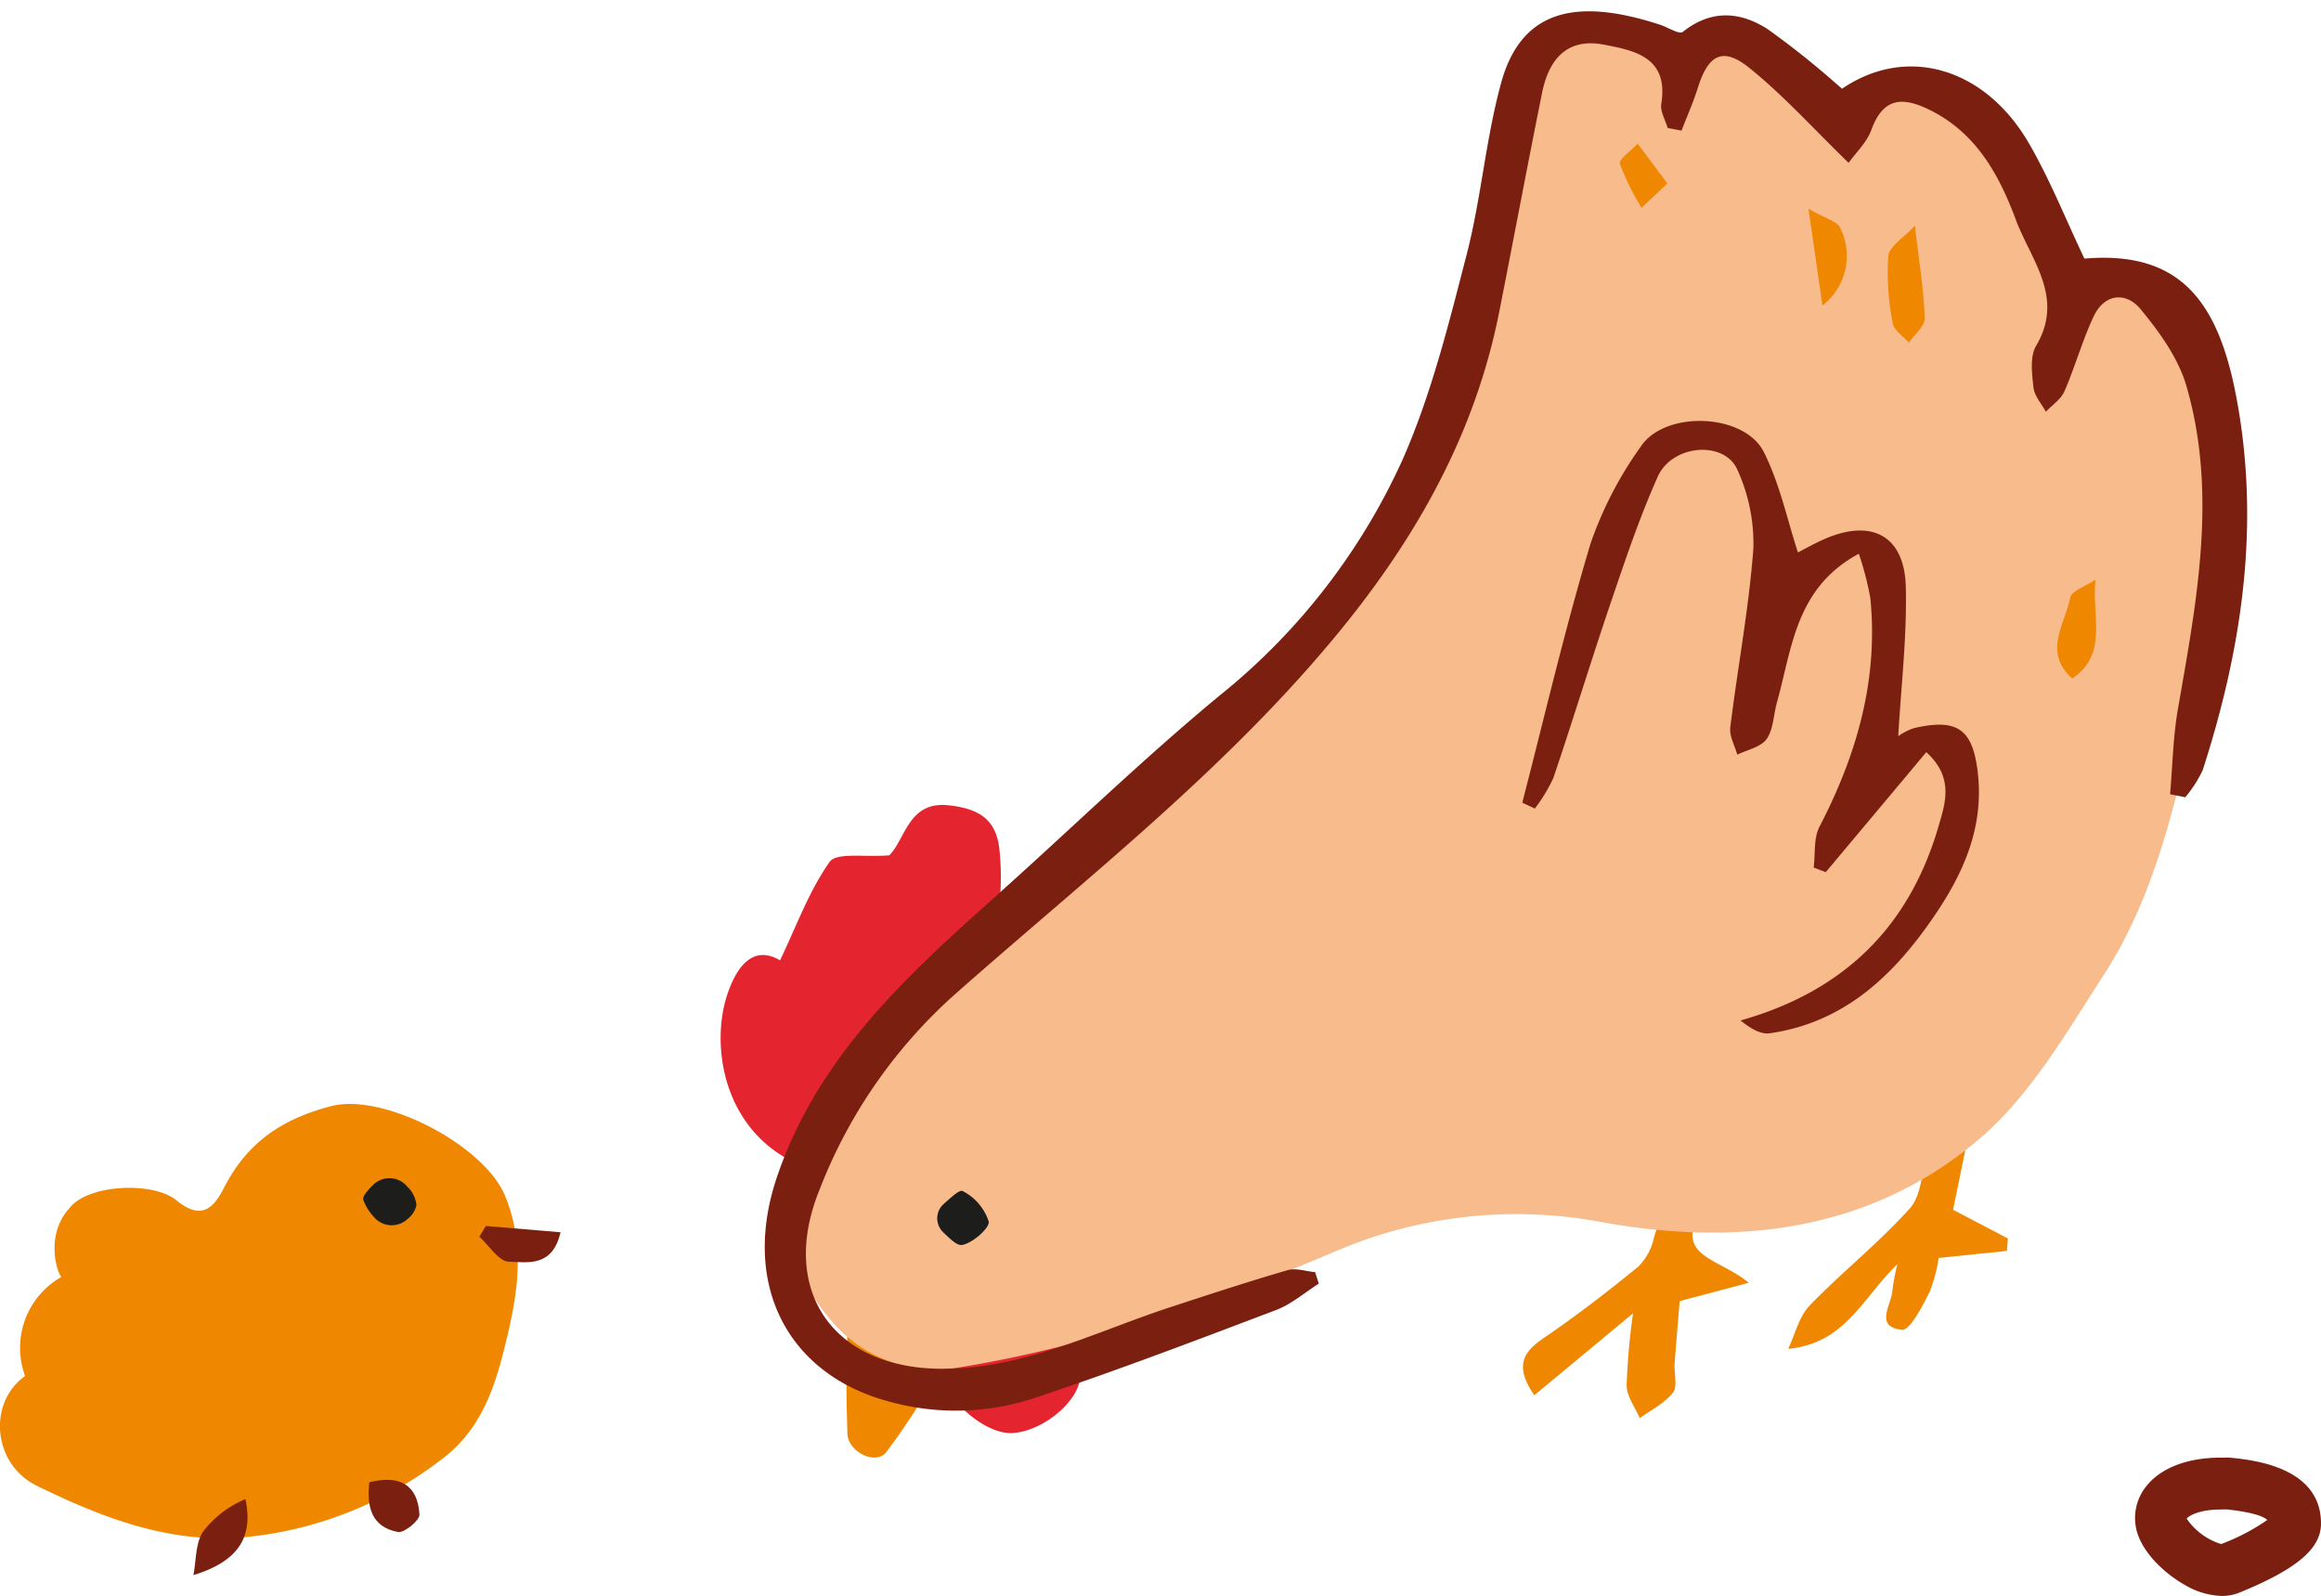
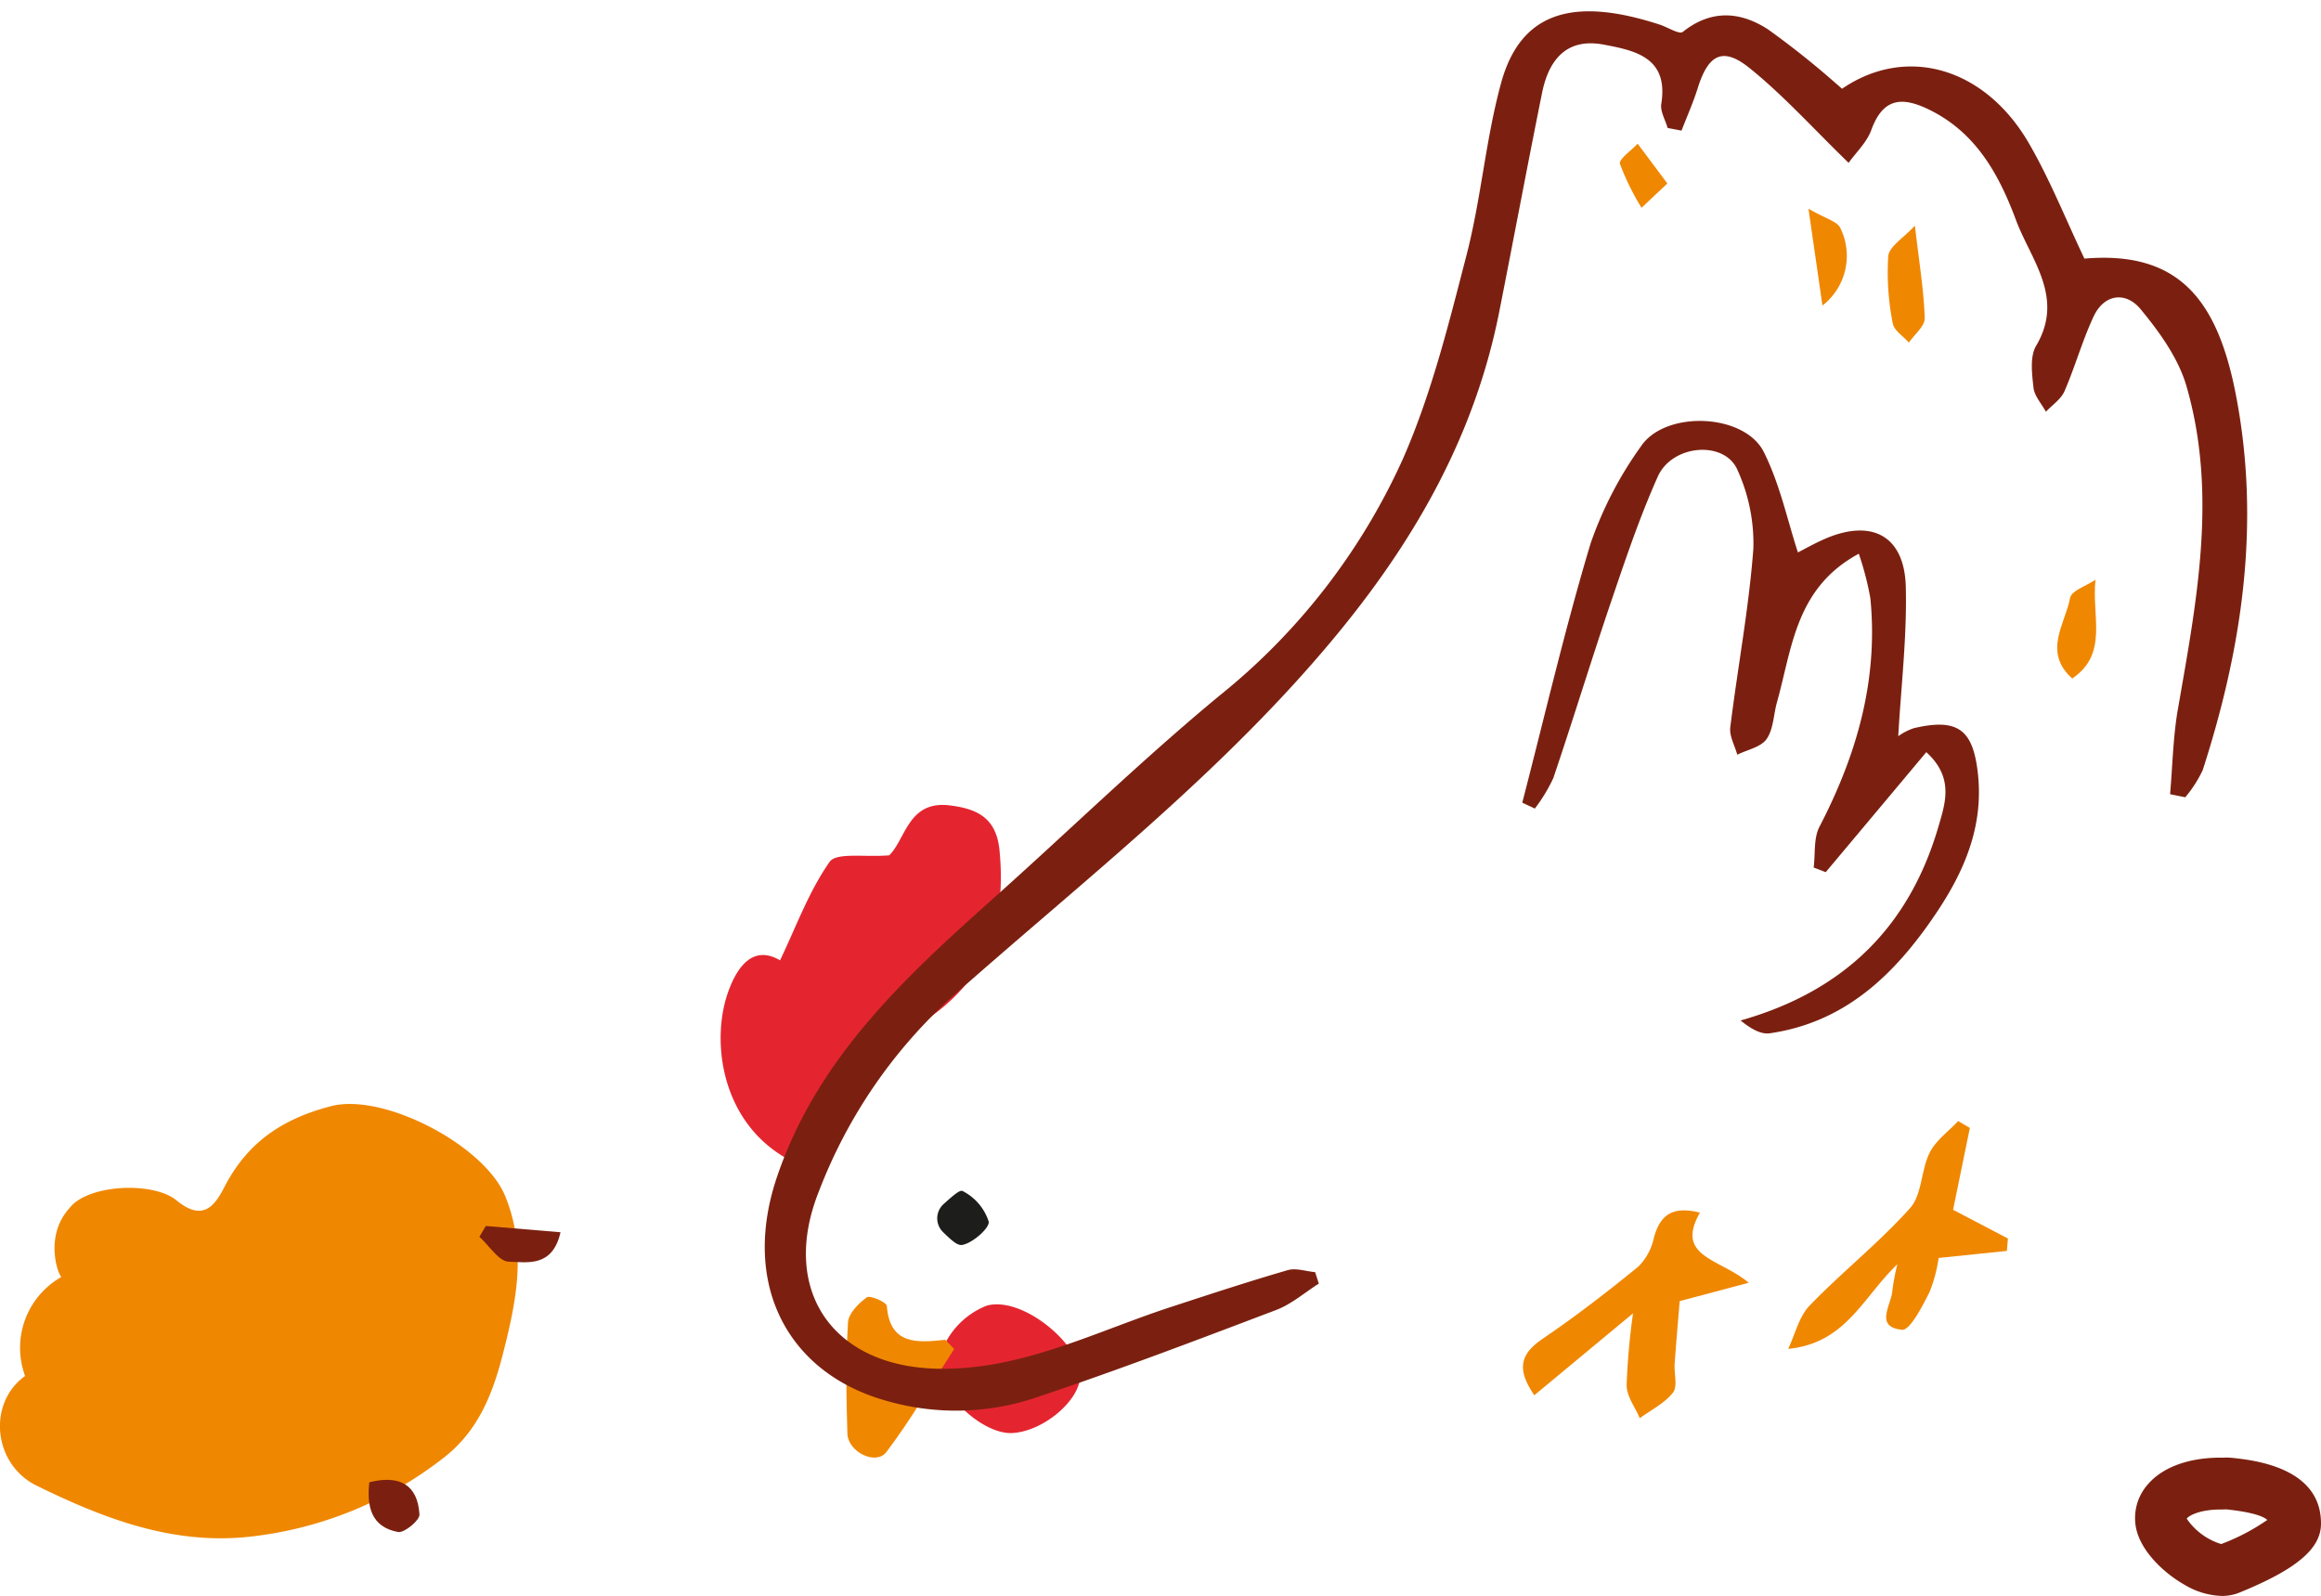
<svg xmlns="http://www.w3.org/2000/svg" id="galinhas-2" width="265.683" height="182.679" viewBox="0 0 265.683 182.679">
  <defs>
    <clipPath id="clip-path">
      <rect id="Retângulo_2898" data-name="Retângulo 2898" width="183.192" height="182.679" fill="none" />
    </clipPath>
  </defs>
  <g id="Grupo_1150" data-name="Grupo 1150" transform="translate(82.491)" clip-path="url(#clip-path)">
    <path id="Caminho_5205" data-name="Caminho 5205" d="M19.306,97.9c1.882-1.877,2.191-6.268,6.86-5.717,3.231.381,5.4,1.447,5.758,5.166.733,7.616-1.072,14.023-7.521,18.764a103.775,103.775,0,0,0-9.13,7.688c-.74.69-.452,2.424-1.153,3.223-1.9,2.155-4.078,4.065-5.965,5.9-8.131-4.149-9.307-13.744-7.3-19.371,1.118-3.134,2.983-5.365,5.946-3.63,1.853-3.869,3.3-7.9,5.676-11.272.787-1.109,4-.507,6.829-.749" fill="#e4252f" />
    <path id="Caminho_5206" data-name="Caminho 5206" d="M41.159,157.352c.092,2.851-4.181,6.506-7.808,6.68-3.446.165-8.98-4.878-8.281-8.664a9.053,9.053,0,0,1,5.4-5.922c4.061-1.106,10.573,4.349,10.689,7.906" fill="#e4252f" />
    <path id="Caminho_5207" data-name="Caminho 5207" d="M104.435,150.332l-11.294,9.373c-2.231-3.231-1.378-4.877,1-6.495,3.764-2.564,7.385-5.354,10.912-8.235a6.614,6.614,0,0,0,1.781-3.309c.7-2.591,2.127-3.662,5.265-2.863-2.9,5.1,2.276,5.234,5.584,8.027l-7.9,2.1c-.132,1.6-.377,4.374-.578,7.148-.083,1.127.367,2.6-.19,3.318-.95,1.225-2.5,1.981-3.8,2.934-.533-1.249-1.493-2.493-1.507-3.747a78.01,78.01,0,0,1,.733-8.25" fill="#f08700" />
    <path id="Caminho_5208" data-name="Caminho 5208" d="M134.7,144.707c-4,3.842-5.91,9.042-12.5,9.689.8-1.677,1.241-3.7,2.464-4.965,3.706-3.838,7.941-7.183,11.49-11.147,1.378-1.538,1.244-4.339,2.243-6.344.7-1.4,2.148-2.426,3.263-3.618.444.26.892.52,1.339.781-.629,3.065-1.257,6.131-1.922,9.373l6.279,3.286-.122,1.42c-2.454.254-4.907.507-7.813.809a16.7,16.7,0,0,1-1.034,3.888c-.825,1.646-2.249,4.428-3.162,4.333-3.218-.34-1.173-2.873-1.089-4.559a25.511,25.511,0,0,1,.563-2.946" fill="#f08700" />
    <path id="Caminho_5209" data-name="Caminho 5209" d="M26.731,154.407c-2.557,3.955-4.922,8.056-7.761,11.8-1.183,1.558-4.389.01-4.46-2.108-.142-4.242-.174-8.5.068-12.73.058-1.028,1.211-2.191,2.16-2.873.373-.266,2.256.565,2.287.987.342,4.483,3.461,4.216,6.685,3.875q.51.523,1.021,1.051" fill="#f08700" />
-     <path id="Caminho_5210" data-name="Caminho 5210" d="M155.924,34.55c4.077-2.32,7.282-1.342,11.047,3.12a22.747,22.747,0,0,1,5.275,14.047c.235,6.925.891,14.265-.988,20.744-3.814,13.158-5.25,27.247-12.9,39.076-4.259,6.58-8.355,13.748-14.169,18.735-12.385,10.626-27.61,12.454-43.249,9.632a52.481,52.481,0,0,0-30.667,3.374c-13.93,5.929-28.17,10.857-43.17,13.274a15.621,15.621,0,0,1-14.461-5.414c-5.359-6.273-6.921-13.651-2.686-21.726A49.222,49.222,0,0,1,21.591,114.79c4.14-3.592,7.179-8.432,11.234-12.145,6.3-5.766,13.3-10.766,19.542-16.589,11.776-10.989,23.1-22.428,29.261-37.8,2.177-5.435,4.556-10.807,6.406-16.355a31.8,31.8,0,0,0,1.687-9.916,23.558,23.558,0,0,1,4.971-14.1c3.559-4.831,7.084-6.456,14.283-1.811.406.262.763.6,1.151.9,4.026-5.7,9.765-5.034,14.286,1.512,1.51,2.188,2.809,4.526,4.359,7.046,2.912-6.622,6.85-5.741,11.416-3.923,7.655,3.046,10.451,9.822,13.225,16.672.835,2.066,1.659,4.135,2.512,6.268" fill="#f8bb8c" />
    <path id="Caminho_5211" data-name="Caminho 5211" d="M91.763,91.875c2.566-9.9,4.877-19.879,7.819-29.668a43.259,43.259,0,0,1,5.749-11.094c2.771-4.176,11.851-3.826,14.084.633,1.852,3.7,2.72,7.893,3.9,11.487.682-.346,1.821-.994,3.016-1.521,5.413-2.381,9.18-.411,9.332,5.438.147,5.673-.538,11.368-.863,17.116a6.748,6.748,0,0,1,1.78-.916c5.055-1.183,6.782.162,7.337,5.192.669,6.08-1.571,11.233-4.831,16.063-4.636,6.873-10.314,12.411-18.98,13.667-1.024.148-2.165-.5-3.354-1.465,11.893-3.368,19.321-10.765,22.659-22.227.784-2.689,1.783-5.584-1.4-8.487C134.1,90.771,130.3,95.3,126.5,99.832q-.69-.269-1.381-.531c.2-1.569-.021-3.355.663-4.67,4.272-8.222,6.747-16.8,5.828-26.139a34.159,34.159,0,0,0-1.326-5.11c-7.249,3.905-7.63,10.81-9.364,16.991-.4,1.421-.4,3.092-1.189,4.22-.65.928-2.205,1.22-3.358,1.794-.286-1.045-.92-2.131-.8-3.127.838-6.835,2.132-13.628,2.643-20.482a20.323,20.323,0,0,0-1.808-8.957c-1.443-3.432-7.475-2.983-9.135.736-2.078,4.646-3.709,9.5-5.35,14.332-2.277,6.7-4.337,13.471-6.607,20.172A18.519,18.519,0,0,1,93.2,92.55l-1.44-.675" fill="#7b2010" />
    <path id="Caminho_5212" data-name="Caminho 5212" d="M136.707,25.834c.507,4.376,1.03,7.472,1.122,10.58.025.915-1.174,1.867-1.812,2.8-.642-.731-1.712-1.394-1.844-2.206a29.759,29.759,0,0,1-.519-7.687c.114-1.123,1.766-2.089,3.053-3.489" fill="#f08700" />
    <path id="Caminho_5213" data-name="Caminho 5213" d="M157.377,66.364c-.458,4.195,1.516,8.474-2.664,11.3-3.4-3.056-.792-6.268-.242-9.222.158-.844,1.894-1.394,2.906-2.081" fill="#f08700" />
    <path id="Caminho_5214" data-name="Caminho 5214" d="M126.122,34.976c-.526-3.654-.968-6.732-1.6-11.092,1.961,1.148,3.3,1.456,3.645,2.214a7.191,7.191,0,0,1-2.05,8.878" fill="#f08700" />
    <path id="Caminho_5215" data-name="Caminho 5215" d="M25.471,141.043a2.2,2.2,0,0,1,.058-3.229c1.061-.948,1.842-1.654,2.17-1.483a5.974,5.974,0,0,1,2.983,3.487c.152.709-1.834,2.481-3.035,2.681-.559.094-1.243-.556-2.176-1.456" fill="#1d1d1b" />
    <path id="Caminho_5216" data-name="Caminho 5216" d="M108.372,21l-2.957,2.784a28.729,28.729,0,0,1-2.473-5.03c-.155-.526,1.307-1.524,2.028-2.307l3.4,4.553" fill="#f08700" />
    <path id="Caminho_5217" data-name="Caminho 5217" d="M108.4,14.646c-.26-.923-.864-1.9-.725-2.76.85-5.3-2.966-6.1-6.606-6.781-4.248-.8-6.28,1.758-7.041,5.525-1.684,8.339-3.25,16.7-4.9,25.049-2.747,13.879-9.378,25.708-18.308,36.615C57.841,88.141,41.749,100.578,26.577,114.03a57.91,57.91,0,0,0-15.319,22.307c-4.507,11.257,1.486,20.117,13.65,20.333,9.55.169,17.893-4.214,26.644-7.071,4.44-1.451,8.88-2.914,13.365-4.214.943-.274,2.085.135,3.134.23.142.437.281.874.423,1.311-1.618,1.023-3.119,2.349-4.872,3.015-9.022,3.423-18.048,6.863-27.2,9.925a28.725,28.725,0,0,1-17.629.417C7.581,157.062,2.3,146.9,6.472,134.65c4.618-13.559,14.622-22.783,24.851-31.914,8.6-7.682,16.879-15.751,25.76-23.093A73.516,73.516,0,0,0,78.11,52.5c3.257-7.417,5.238-15.444,7.279-23.331,1.675-6.472,2.187-13.252,3.957-19.692C91.729.8,98.36-.157,107.512,2.823c.9.293,2.223,1.15,2.622.832,3.253-2.6,6.6-2.351,9.773-.282A97.943,97.943,0,0,1,127.7,9.58c.229.185.443.388.666.58,7.321-5.011,16.345-2.494,21.418,6.288,2.408,4.169,4.2,8.689,6.328,13.154,10.881-.927,15.258,4.812,17.346,15.639,2.832,14.694.717,28.9-3.805,42.909a14.184,14.184,0,0,1-2,3.108c-.578-.116-1.158-.233-1.736-.351.284-3.245.337-6.531.893-9.73,2.139-12.293,4.558-24.612.986-36.967-.928-3.207-3.1-6.218-5.274-8.843-1.646-1.986-4.125-1.776-5.363.868-1.293,2.765-2.114,5.748-3.333,8.551-.4.916-1.4,1.568-2.124,2.343-.5-.92-1.317-1.8-1.422-2.765-.173-1.584-.428-3.545.3-4.78,3.29-5.539-.614-9.861-2.307-14.4-1.892-5.079-4.475-9.889-9.759-12.545-3.186-1.6-5.432-1.534-6.81,2.27-.5,1.375-1.7,2.494-2.586,3.732-4.022-3.9-7.422-7.689-11.33-10.843-3.069-2.48-4.732-1.564-5.929,2.252-.52,1.664-1.237,3.27-1.866,4.9l-1.587-.3" fill="#7b2010" />
    <path id="Caminho_5218" data-name="Caminho 5218" d="M173.007,166.872a5.73,5.73,0,0,0-.945-.025l-.172,0h-.176c-3.683,0-6.645,1.087-8.354,3.07a5.815,5.815,0,0,0-1.377,4.777c.432,2.7,3.123,5.315,5.6,6.71a8.789,8.789,0,0,0,4.253,1.273,5.3,5.3,0,0,0,2.027-.386c6.51-2.657,9.3-5,9.328-7.839.064-6.481-7.646-7.31-10.184-7.582m-1.242,9.867a7.433,7.433,0,0,1-3.941-2.9c.155-.284,1.366-1.054,3.893-1.054l.124,0,.534-.014c3.055.33,4.242.812,4.667,1.21a23.954,23.954,0,0,1-5.277,2.757" fill="#7b2010" />
  </g>
  <g id="Grupo_1153" data-name="Grupo 1153" transform="translate(13933.826 -7498.12)">
    <path id="Caminho_5254" data-name="Caminho 5254" d="M250.37,66.066c-.054-.175-.107-.351-.159-.525a9.313,9.313,0,0,1,4.044-10.654l.292-.179c-.351-.119-2.05-4.655.957-7.917,2.093-2.663,9.519-3.044,12.224-.827,3.013,2.467,4.359.613,5.468-1.536,2.628-5.094,6.575-7.787,12.2-9.257,6.009-1.57,17.577,4.474,19.95,10.308,2.514,6.176,1.249,12.125-.292,18.139-1.17,4.563-2.854,8.8-6.8,11.827a43.713,43.713,0,0,1-21.968,8.984c-8.908,1.033-16.83-2.026-24.565-5.81-5.009-2.448-5.677-9.433-1.357-12.553" transform="translate(-14181.335 7589.565)" fill="#f08700" />
-     <path id="Caminho_5255" data-name="Caminho 5255" d="M269.648,88.853c.327-1.675.226-3.624,1.085-4.954A11.753,11.753,0,0,1,275.6,80.15c1,4.641-1.146,7.22-5.956,8.7" transform="translate(-14181.335 7589.565)" fill="#7b2010" />
-     <path id="Caminho_5256" data-name="Caminho 5256" d="M290.184,44.217a2.648,2.648,0,0,1,3.951.172A3.369,3.369,0,0,1,295.18,46.5a2.764,2.764,0,0,1-1.036,1.6,2.654,2.654,0,0,1-3.805-.217A5.749,5.749,0,0,1,289.1,45.9c-.12-.376.363-.944,1.084-1.687" transform="translate(-14181.335 7589.565)" fill="#1d1d1b" />
    <path id="Caminho_5257" data-name="Caminho 5257" d="M303.118,48.886l8.553.718c-.923,4.07-3.846,3.414-5.919,3.371-1.142-.024-2.246-1.844-3.367-2.855q.366-.618.733-1.234" transform="translate(-14181.335 7589.565)" fill="#7b2010" />
    <path id="Caminho_5258" data-name="Caminho 5258" d="M289.785,78.22c3.444-.862,5.54.256,5.739,3.694.04.658-1.743,2.134-2.454,2-3.061-.572-3.6-2.9-3.285-5.7" transform="translate(-14181.335 7589.565)" fill="#7b2010" />
  </g>
</svg>